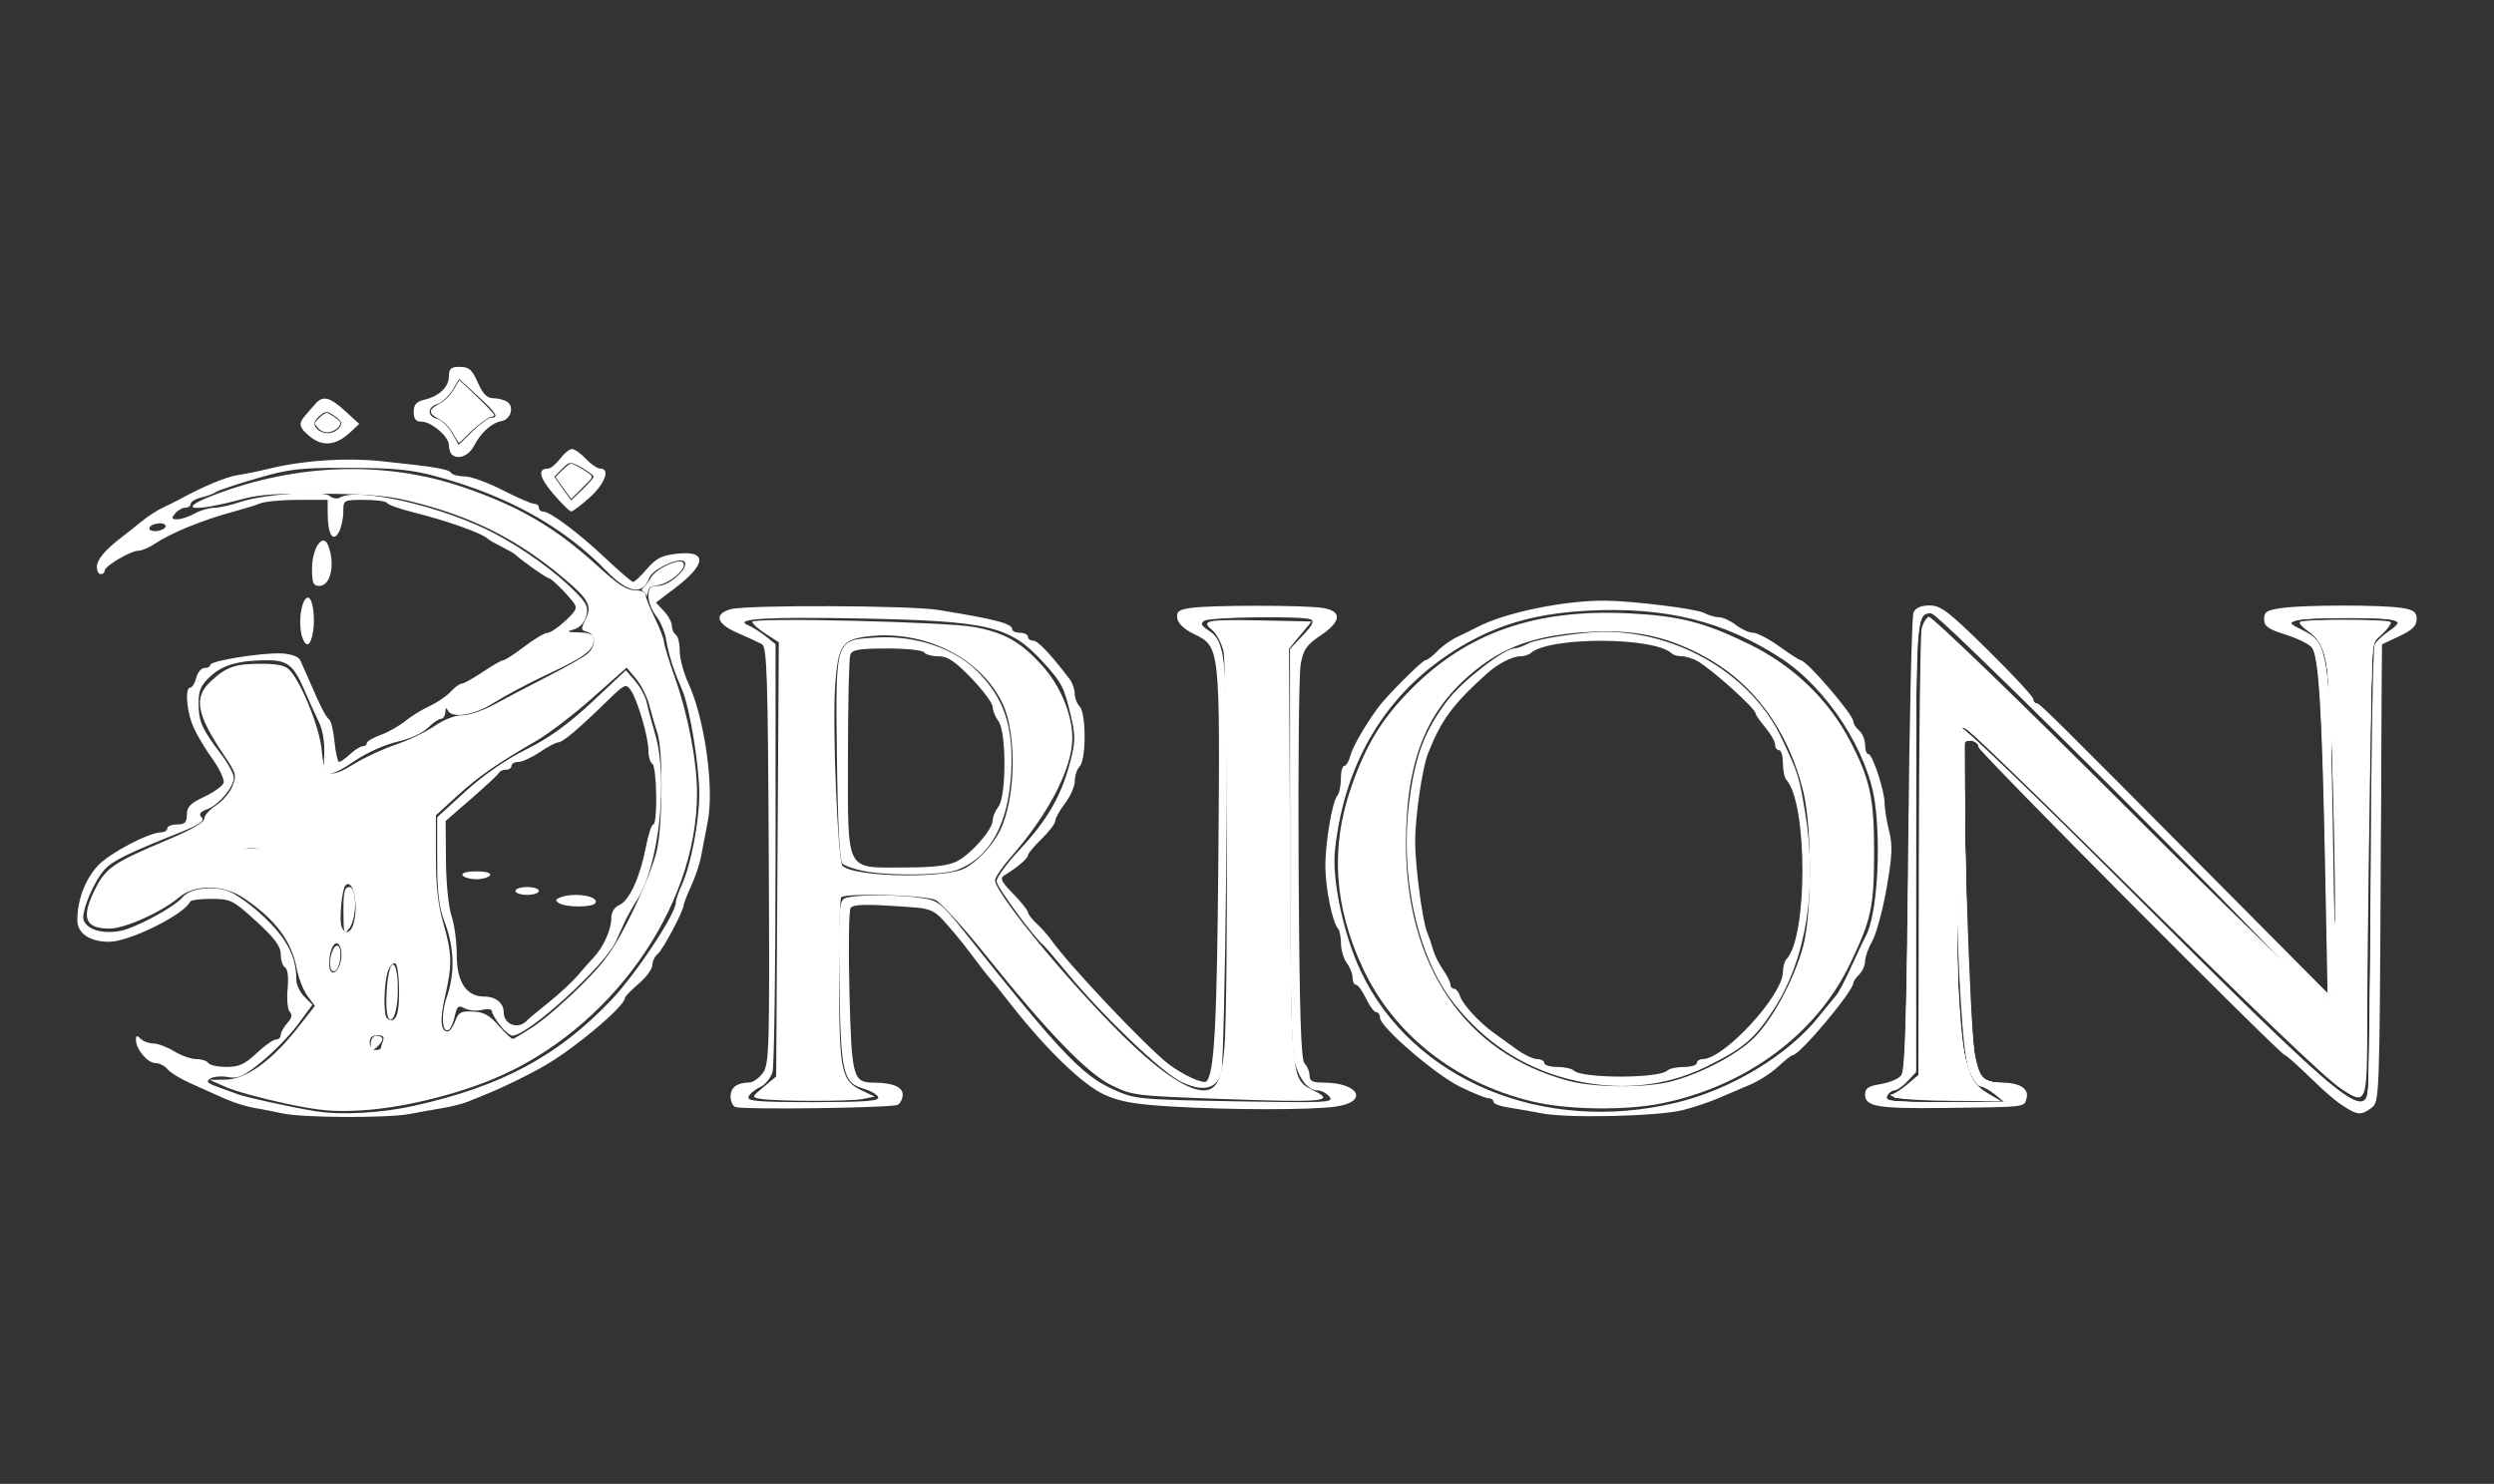
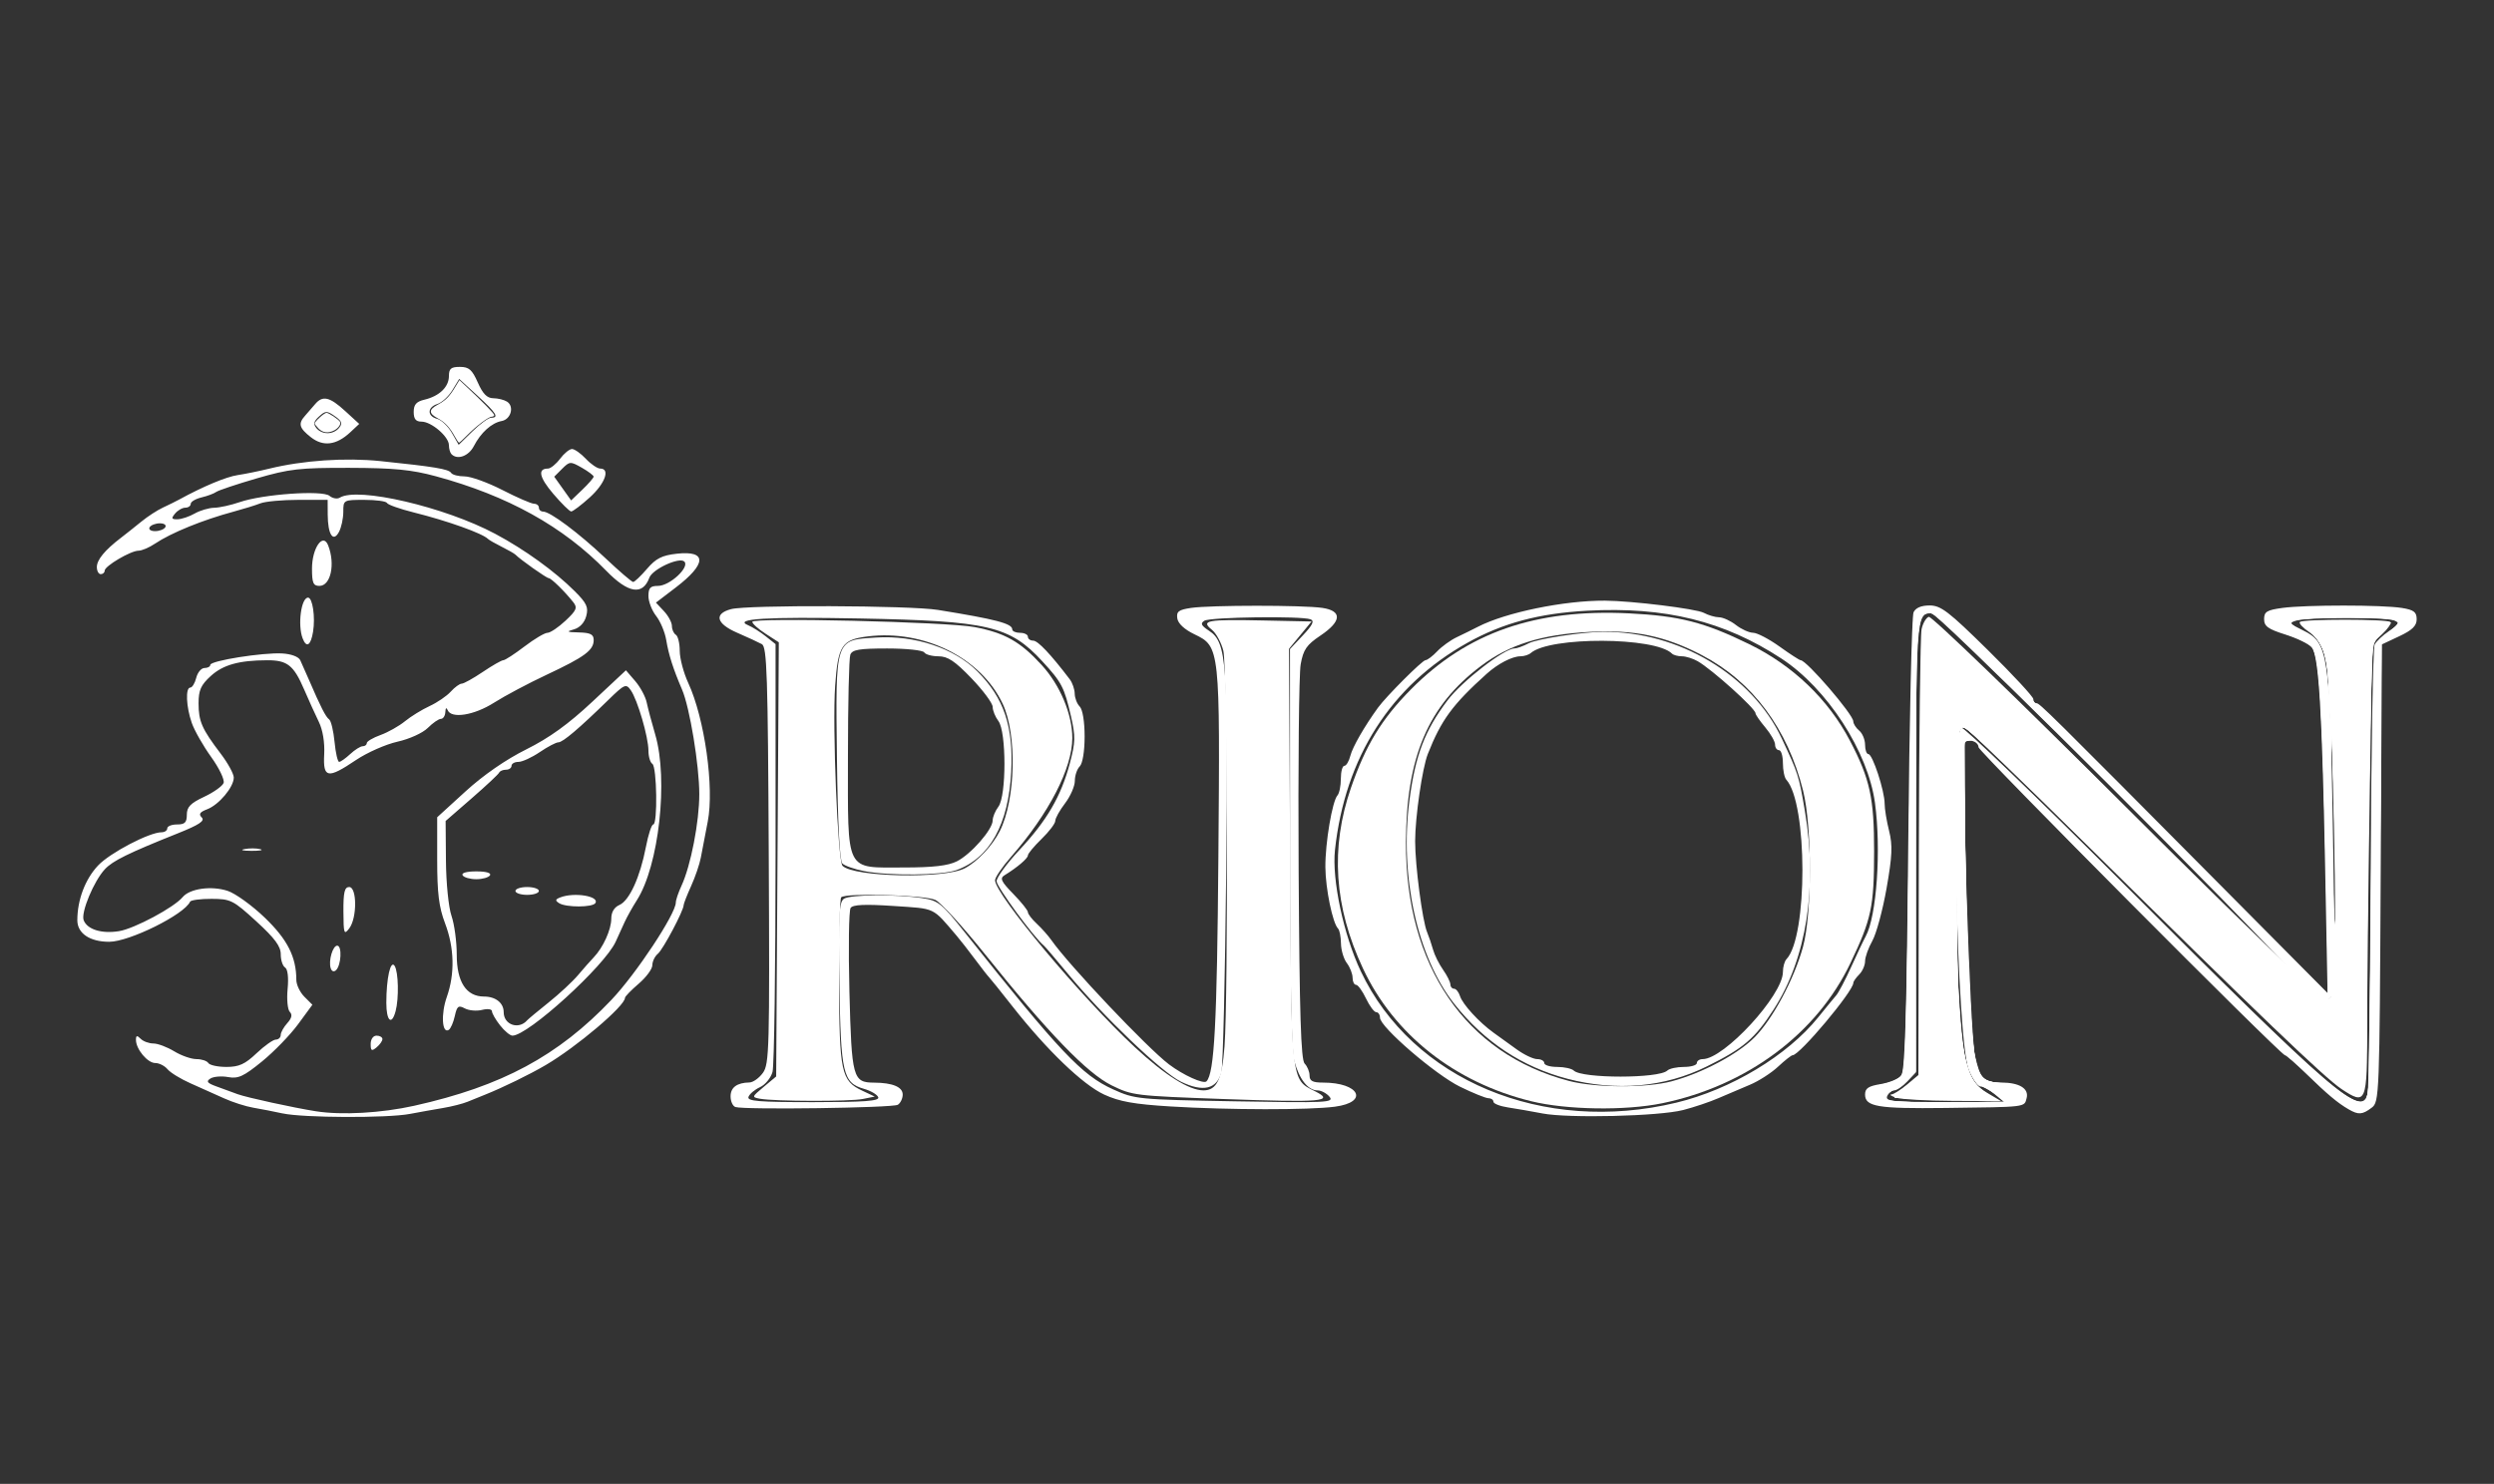
<svg xmlns="http://www.w3.org/2000/svg" version="1.1" id="svg1" width="356.48" height="212.16" viewBox="0 0 356.48 212.16">
  <rect x="0" y="0" width="356.48" height="212.16" fill="#333333" stroke="none" />
  <defs id="defs1" />
  <g id="g1">
    <path style="fill:#ffffff;stroke-width:1.747" d="m 40.402,159.196 c -1.23,-0.27 -3.117,-0.639 -4.194,-0.82 -1.076,-0.181 -2.964,-0.786 -4.194,-1.345 -1.23,-0.559 -3.383,-1.523 -4.784,-2.143 -1.401,-0.62 -2.879,-1.526 -3.284,-2.014 -0.405,-0.488 -1.194,-0.887 -1.754,-0.887 -1.106,0 -2.759,-1.984 -2.759,-3.312 0,-0.643 0.149,-0.677 0.671,-0.155 0.369,0.369 1.187,0.672 1.817,0.673 0.63,0.001 1.97,0.504 2.977,1.118 1.007,0.614 2.439,1.116 3.182,1.116 0.743,0 1.507,0.252 1.697,0.559 0.19,0.308 1.354,0.559 2.587,0.559 1.794,0 2.652,-0.389 4.301,-1.952 1.133,-1.074 2.374,-1.954 2.759,-1.957 0.384,-0.003 0.699,-0.3 0.699,-0.66 0,-0.36 0.422,-1.121 0.937,-1.691 0.64,-0.707 0.756,-1.218 0.364,-1.609 -0.315,-0.315 -0.457,-1.786 -0.314,-3.269 0.158,-1.65 0.017,-2.846 -0.364,-3.081 -0.343,-0.212 -0.62,-1.062 -0.617,-1.89 0.005,-1.136 -0.851,-2.289 -3.495,-4.709 -3.308,-3.027 -3.661,-3.205 -6.39,-3.215 -1.589,-0.006 -2.973,0.177 -3.075,0.408 -0.814,1.83 -8.684,5.731 -11.564,5.731 -2.767,0 -4.55,-1.204 -4.551,-3.075 -0.002,-2.91 1.122,-5.881 2.966,-7.835 1.7,-1.802 7.323,-4.746 9.065,-4.746 0.453,0 0.823,-0.252 0.823,-0.559 0,-0.308 0.629,-0.559 1.398,-0.559 1.118,0 1.398,-0.28 1.398,-1.395 0,-1.102 0.52,-1.639 2.472,-2.557 1.36,-0.639 2.612,-1.528 2.784,-1.975 0.172,-0.447 -0.626,-2.118 -1.773,-3.714 -1.147,-1.595 -2.396,-3.79 -2.776,-4.878 -0.809,-2.316 -0.922,-5.052 -0.209,-5.052 0.274,0 0.656,-0.629 0.849,-1.398 0.193,-0.769 0.723,-1.398 1.179,-1.398 0.455,0 0.828,-0.202 0.828,-0.448 0,-0.596 7.531,-1.792 10.284,-1.634 1.285,0.074 2.339,0.468 2.574,0.964 0.219,0.461 0.777,1.719 1.24,2.796 1.667,3.874 2.403,5.318 2.892,5.672 0.273,0.198 0.62,1.645 0.771,3.215 0.151,1.57 0.447,2.855 0.657,2.855 0.21,0 0.923,-0.503 1.583,-1.118 0.66,-0.615 1.463,-1.118 1.783,-1.118 0.32,0 0.583,-0.201 0.583,-0.447 0,-0.246 0.881,-0.765 1.957,-1.155 1.076,-0.389 2.649,-1.274 3.495,-1.965 0.846,-0.692 2.431,-1.67 3.524,-2.174 1.093,-0.504 2.453,-1.432 3.022,-2.061 0.57,-0.629 1.275,-1.144 1.567,-1.144 0.292,0 1.65,-0.755 3.017,-1.677 1.367,-0.923 2.688,-1.677 2.936,-1.677 0.248,0 1.604,-0.881 3.014,-1.957 1.41,-1.076 2.893,-1.958 3.296,-1.96 0.403,-10e-4 1.562,-0.78 2.575,-1.729 1.578,-1.479 1.738,-1.859 1.118,-2.643 -1.226,-1.551 -3.171,-3.453 -3.532,-3.453 -0.306,0 -4.037,-2.639 -4.741,-3.353 -0.154,-0.156 -1.034,-0.66 -1.957,-1.121 -0.923,-0.46 -1.803,-0.964 -1.957,-1.118 -0.802,-0.807 -5.772,-2.582 -10.624,-3.795 -1.999,-0.5 -3.718,-1.108 -3.821,-1.353 -0.103,-0.244 -1.549,-0.444 -3.215,-0.444 -3.007,0 -3.029,0.012 -3.029,1.714 0,0.943 -0.279,2.235 -0.619,2.871 -0.832,1.554 -1.597,0.37 -1.609,-2.489 l -0.009,-2.097 h -4.167 c -2.292,0 -4.745,0.225 -5.452,0.501 -0.706,0.276 -2.417,0.806 -3.801,1.178 -4.432,1.193 -8.963,3.039 -11.27,4.591 -0.816,0.549 -1.871,0.999 -2.344,0.999 -1.114,0 -4.838,2.195 -4.838,2.851 0,0.277 -0.252,0.504 -0.559,0.504 -0.308,0 -0.559,-0.456 -0.559,-1.013 0,-1.039 1.133,-2.415 3.443,-4.183 0.72,-0.551 2.04,-1.599 2.932,-2.327 0.892,-0.729 2.276,-1.628 3.075,-1.998 0.799,-0.37 1.83,-0.879 2.292,-1.132 3.461,-1.893 6.729,-3.261 8.387,-3.51 1.076,-0.162 3.089,-0.572 4.473,-0.912 4.874,-1.197 10.931,-1.608 15.973,-1.085 7.689,0.797 9.729,1.138 10.064,1.681 0.17,0.275 1.034,0.5 1.92,0.5 0.886,0 3.324,0.879 5.419,1.954 2.095,1.075 4.123,1.956 4.507,1.957 0.384,0.002 0.699,0.254 0.699,0.562 0,0.308 0.269,0.559 0.598,0.559 1.006,0 5.081,3.045 8.893,6.646 1.991,1.881 3.783,3.419 3.983,3.419 0.2,0 1.087,-0.843 1.972,-1.873 1.289,-1.501 2.138,-1.932 4.274,-2.169 4.343,-0.482 4.274,1.454 -0.174,4.845 l -2.818,2.149 1.142,1.216 c 0.628,0.669 1.142,1.625 1.142,2.125 0,0.5 0.252,1.065 0.559,1.255 0.308,0.19 0.559,1.225 0.559,2.3 0,1.075 0.546,3.136 1.213,4.58 2.35,5.084 3.739,14.967 2.789,19.84 -0.373,1.911 -0.818,4.229 -0.989,5.151 -0.172,0.923 -0.794,2.744 -1.383,4.048 -0.589,1.304 -1.071,2.537 -1.071,2.74 0,0.786 -2.944,6.339 -3.689,6.956 -0.432,0.358 -0.785,1.092 -0.785,1.63 0,0.538 -0.881,1.731 -1.957,2.65 -1.076,0.919 -1.957,1.829 -1.957,2.022 0,1.158 -6.881,6.995 -11.319,9.601 -2.309,1.356 -6.098,3.207 -8.672,4.237 -0.692,0.277 -1.824,0.735 -2.516,1.018 -0.692,0.283 -2.265,0.682 -3.495,0.888 -1.23,0.205 -3.369,0.588 -4.753,0.85 -3.234,0.613 -15.264,0.563 -18.173,-0.076 z m 18.83,-1.104 c 12.505,-2.793 20.539,-7.111 28.16,-15.134 3.538,-3.724 9.206,-12.298 9.206,-13.925 0,-0.352 0.366,-1.433 0.814,-2.402 1.328,-2.877 2.541,-9.119 2.541,-13.076 0,-4.131 -1.362,-12.399 -2.466,-14.967 -1.261,-2.933 -1.913,-4.975 -2.259,-7.073 -0.185,-1.122 -0.833,-2.672 -1.44,-3.443 -0.607,-0.772 -1.104,-2.055 -1.104,-2.853 0,-1.166 0.268,-1.45 1.373,-1.45 1.664,0 4.56,-2.678 3.761,-3.477 -0.7,-0.7 -4.552,1.076 -5.005,2.307 -0.944,2.569 -3.015,2.237 -6.153,-0.987 C 80.489,75.271 72.568,70.876 62.302,68.096 58.822,67.153 56.28,66.905 49.932,66.889 c -7.089,-0.018 -8.581,0.152 -13.233,1.509 -2.884,0.841 -5.495,1.715 -5.803,1.942 -0.308,0.227 -1.251,0.579 -2.097,0.781 -0.846,0.202 -1.538,0.614 -1.538,0.916 0,0.302 -0.347,0.549 -0.77,0.549 -0.424,0 -1.084,0.377 -1.466,0.839 -0.577,0.695 -0.517,0.835 0.351,0.819 0.576,-0.011 1.676,-0.379 2.445,-0.819 0.769,-0.44 2.027,-0.812 2.796,-0.827 0.769,-0.015 2.404,-0.376 3.635,-0.802 3.307,-1.144 11.827,-1.745 12.839,-0.905 0.446,0.371 1.111,0.489 1.477,0.262 2.552,-1.577 14.994,1.32 22.22,5.174 4.193,2.236 8.523,5.362 11.362,8.203 1.719,1.72 1.982,2.291 1.642,3.563 -0.251,0.937 -0.925,1.66 -1.767,1.895 -1.136,0.317 -1.013,0.39 0.735,0.436 1.645,0.044 2.097,0.278 2.097,1.087 0,1.46 -1.292,2.415 -6.71,4.956 -2.614,1.226 -5.997,3.023 -7.518,3.992 -2.855,1.819 -6.133,2.343 -6.65,1.063 -0.168,-0.418 -0.3,-0.305 -0.326,0.28 -0.024,0.538 -0.307,0.979 -0.629,0.979 -0.322,0 -1.165,0.581 -1.875,1.291 -0.726,0.726 -2.623,1.589 -4.339,1.973 -1.677,0.375 -4.346,1.556 -5.931,2.624 -4.054,2.73 -4.723,2.609 -4.541,-0.823 0.09,-1.687 -0.205,-3.484 -0.757,-4.613 -0.497,-1.017 -1.445,-3.107 -2.107,-4.645 -1.496,-3.476 -2.403,-4.195 -5.274,-4.188 -4.039,0.011 -6.319,0.649 -8.087,2.263 -1.4,1.279 -1.732,2.023 -1.732,3.887 0,2.586 0.476,3.671 3.164,7.205 1.028,1.351 1.869,2.89 1.869,3.419 0,1.361 -2.124,3.894 -3.799,4.531 -1.063,0.404 -1.256,0.698 -0.776,1.178 0.48,0.48 -0.368,1.043 -3.404,2.258 -7.121,2.85 -9.303,3.922 -10.433,5.125 -1.582,1.684 -3.465,6.203 -3.043,7.303 0.509,1.327 2.573,1.966 5.051,1.564 2.21,-0.359 7.871,-3.387 9.1,-4.868 1.018,-1.226 4.117,-1.654 6.437,-0.888 1.102,0.364 3.487,2.087 5.3,3.83 3.239,3.113 4.501,5.603 4.509,8.9 0.002,0.692 0.519,1.774 1.149,2.404 l 1.146,1.146 -2.047,2.788 c -1.126,1.534 -3.449,3.931 -5.164,5.327 -2.617,2.131 -3.392,2.489 -4.83,2.226 -0.942,-0.172 -2.082,-0.08 -2.533,0.205 -0.651,0.411 -0.478,0.643 0.839,1.124 0.912,0.333 2.288,0.837 3.056,1.119 1.302,0.477 8.003,1.939 11.183,2.44 3.693,0.582 9.351,0.263 14.077,-0.792 z m -6.248,-8.832 c 0,-0.682 0.357,-1.187 0.839,-1.187 0.461,0 0.839,0.221 0.839,0.491 0,0.27 -0.377,0.804 -0.839,1.187 -0.701,0.582 -0.839,0.501 -0.839,-0.491 z m 18.493,-2.66 c -0.637,-0.81 -1.159,-1.718 -1.159,-2.018 0,-0.303 -0.626,-0.387 -1.409,-0.191 -0.775,0.195 -1.888,0.098 -2.473,-0.215 -0.912,-0.488 -1.115,-0.332 -1.429,1.098 -0.201,0.917 -0.591,1.806 -0.866,1.976 -0.964,0.595 -1.133,-2.277 -0.278,-4.7 1.174,-3.326 1.085,-7.036 -0.255,-10.56 -0.87,-2.289 -1.118,-4.296 -1.118,-9.041 v -6.1 l 4.054,-3.701 c 2.553,-2.33 5.765,-4.553 8.675,-6.001 3.289,-1.638 6.009,-3.599 9.435,-6.805 l 4.814,-4.504 1.325,1.54 c 0.728,0.847 1.467,2.22 1.641,3.051 0.174,0.831 0.723,2.895 1.22,4.587 1.896,6.449 0.531,18.762 -2.627,23.699 -0.613,0.959 -1.403,2.372 -1.755,3.141 -0.352,0.769 -0.924,2.023 -1.27,2.787 -1.564,3.451 -12.528,13.429 -14.757,13.429 -0.335,0 -1.131,-0.663 -1.768,-1.473 z m 3.874,-0.723 c 0.154,-0.176 1.538,-1.327 3.075,-2.557 1.538,-1.23 3.425,-2.985 4.194,-3.899 0.769,-0.914 1.775,-2.054 2.237,-2.533 1.344,-1.395 2.516,-3.976 2.516,-5.541 0,-0.93 0.417,-1.63 1.167,-1.959 1.422,-0.625 2.952,-3.98 3.782,-8.294 0.34,-1.768 0.813,-3.215 1.05,-3.215 0.644,0 0.522,-8.266 -0.128,-8.667 -0.308,-0.19 -0.559,-1.04 -0.559,-1.889 0,-1.929 -1.557,-7.256 -2.524,-8.637 -0.679,-0.97 -0.881,-0.883 -3.211,1.39 -4.214,4.111 -6.51,6.06 -7.14,6.06 -0.332,0 -1.529,0.629 -2.661,1.398 -1.131,0.769 -2.502,1.398 -3.046,1.398 -0.544,0 -0.989,0.252 -0.989,0.559 0,0.308 -0.356,0.559 -0.792,0.559 -0.436,0 -0.876,0.189 -0.979,0.419 -0.103,0.231 -1.865,1.88 -3.917,3.665 l -3.731,3.245 0.046,5.701 c 0.026,3.187 0.376,6.657 0.795,7.869 0.412,1.192 0.749,3.692 0.749,5.556 0,3.89 1.361,5.977 3.9,5.977 1.662,0 2.81,0.914 2.81,2.237 0,1.805 2.145,2.546 3.355,1.159 z m 4.566,-16.746 c -0.595,-0.377 -0.557,-0.545 0.186,-0.83 1.991,-0.764 5.609,-0.171 4.997,0.82 -0.391,0.632 -4.19,0.64 -5.183,0.011 z m -6.244,-1.747 c 0,-0.308 0.755,-0.559 1.677,-0.559 0.923,0 1.677,0.252 1.677,0.559 0,0.308 -0.755,0.559 -1.677,0.559 -0.923,0 -1.677,-0.252 -1.677,-0.559 z M 66.124,125.147 c -0.209,-0.338 0.564,-0.559 1.957,-0.559 1.393,0 2.166,0.221 1.957,0.559 -0.19,0.308 -1.071,0.559 -1.957,0.559 -0.886,0 -1.767,-0.252 -1.957,-0.559 z m -10.904,18.243 c 0,-3.531 0.603,-6.212 1.189,-5.287 0.547,0.863 0.627,4.645 0.136,6.476 -0.562,2.096 -1.325,1.412 -1.325,-1.188 z m -7.94,-4.925 c -0.373,-1.058 0.29,-3.33 0.95,-3.255 0.673,0.076 0.532,2.77 -0.183,3.485 -0.303,0.303 -0.612,0.211 -0.767,-0.229 z m 1.807,-8.145 c -0.014,-2.742 0.163,-3.495 0.821,-3.495 1.128,0 1.141,4.419 0.018,5.904 -0.75,0.992 -0.822,0.785 -0.839,-2.409 z m -14.13,-8.923 c 0.696,-0.134 1.702,-0.129 2.237,0.011 0.535,0.14 -0.034,0.249 -1.265,0.243 -1.23,-0.006 -1.668,-0.121 -0.972,-0.254 z M 23.627,75.381 c 0.19,-0.308 -0.158,-0.559 -0.773,-0.559 -0.615,0 -1.274,0.252 -1.464,0.559 -0.19,0.308 0.158,0.559 0.773,0.559 0.615,0 1.274,-0.252 1.464,-0.559 z M 220.453,159.192 c -1.538,-0.294 -3.739,-0.678 -4.893,-0.853 -1.153,-0.175 -2.097,-0.543 -2.097,-0.819 0,-0.275 -0.318,-0.5 -0.707,-0.5 -0.389,0 -2.213,-0.738 -4.054,-1.639 -3.55,-1.739 -11.455,-8.555 -11.455,-9.877 0,-0.432 -0.24,-0.785 -0.533,-0.785 -0.293,0 -0.951,-0.881 -1.462,-1.957 -0.511,-1.076 -1.152,-1.957 -1.424,-1.957 -0.272,0 -0.495,-0.455 -0.495,-1.011 0,-0.556 -0.369,-1.5 -0.821,-2.097 -0.452,-0.597 -0.829,-1.861 -0.839,-2.809 -0.011,-0.948 -0.198,-1.904 -0.418,-2.124 -0.773,-0.773 -1.788,-5.69 -1.812,-8.78 -0.027,-3.453 0.982,-9.442 1.732,-10.27 0.264,-0.292 0.48,-1.362 0.48,-2.376 0,-1.015 0.224,-1.845 0.499,-1.845 0.274,0 0.662,-0.649 0.861,-1.443 0.312,-1.242 2.017,-4.209 3.953,-6.876 1.183,-1.63 6.332,-6.779 6.789,-6.788 0.264,-0.005 1.016,-0.576 1.672,-1.268 0.655,-0.692 1.914,-1.599 2.796,-2.016 0.882,-0.417 2.243,-1.087 3.025,-1.49 3.972,-2.05 12.314,-3.765 18.15,-3.733 3.812,0.021 13.047,1.158 14.134,1.74 0.643,0.344 1.627,0.632 2.185,0.638 0.558,0.007 1.644,0.504 2.413,1.106 0.769,0.601 1.871,1.099 2.449,1.106 0.578,0.007 2.277,0.893 3.776,1.97 1.498,1.076 2.859,1.957 3.023,1.957 0.841,0 7.507,7.747 7.519,8.738 0.004,0.347 0.385,0.944 0.846,1.327 0.461,0.383 0.839,1.294 0.839,2.026 0,0.731 0.213,1.329 0.474,1.329 0.598,0 2.322,5.261 2.322,7.086 0,0.751 0.287,2.504 0.637,3.894 0.518,2.056 0.45,3.59 -0.36,8.202 -0.548,3.12 -1.464,6.505 -2.035,7.521 -0.571,1.017 -1.038,2.326 -1.038,2.91 0,0.584 -0.377,1.439 -0.839,1.9 -0.461,0.461 -0.839,1 -0.839,1.197 0,1.196 -7.673,10.345 -8.677,10.345 -0.182,0 -1.121,0.739 -2.088,1.642 -0.966,0.903 -2.777,2.066 -4.024,2.584 -1.247,0.518 -3.273,1.381 -4.503,1.917 -1.23,0.536 -3.495,1.298 -5.032,1.693 -3.48,0.894 -16.375,1.206 -20.13,0.487 z m 19.16,-1.538 c 7.8,-1.881 15.864,-6.732 20.261,-12.188 1.076,-1.336 2.241,-2.757 2.589,-3.159 0.348,-0.402 1.307,-2.225 2.132,-4.052 0.825,-1.827 1.76,-3.798 2.078,-4.379 1.571,-2.872 2.233,-12.385 1.328,-19.073 -0.995,-7.35 -6.831,-16.361 -13.372,-20.644 -8.184,-5.359 -16.638,-7.444 -27.745,-6.842 -6.903,0.374 -12.081,1.758 -17.119,4.576 -10.961,6.13 -17.505,16.359 -18.95,29.62 -0.459,4.215 1.22,12.13 3.678,17.333 7.367,15.592 26.09,23.397 45.12,18.808 z m -15.57,-3.414 c -6.449,-1.684 -11.883,-5.282 -16.172,-10.707 -5.293,-6.696 -7.84,-18.276 -6.41,-29.145 0.845,-6.425 2.192,-9.952 5.445,-14.26 2.051,-2.718 8.095,-7.407 9.557,-7.415 0.349,-0.002 1.277,-0.339 2.062,-0.748 1.194,-0.623 7.583,-1.605 10.595,-1.629 10.799,-0.084 21.292,6.175 25.553,15.241 2.359,5.021 2.448,5.299 3.303,10.345 1.847,10.902 0.239,21.146 -4.461,28.413 -2.716,4.199 -4.296,5.544 -9.576,8.151 -6.036,2.98 -12.887,3.584 -19.895,1.755 z m 14.275,-1.175 c 0.292,-0.285 1.362,-0.518 2.376,-0.518 1.015,0 1.845,-0.252 1.845,-0.559 0,-0.308 0.377,-0.559 0.837,-0.559 3.05,0 11.464,-9.138 11.464,-12.45 0,-0.718 0.229,-1.545 0.508,-1.837 3.055,-3.192 3.037,-22.312 -0.024,-25.666 -0.267,-0.292 -0.485,-1.362 -0.485,-2.376 0,-1.015 -0.252,-1.845 -0.559,-1.845 -0.308,0 -0.559,-0.358 -0.559,-0.796 0,-0.438 -0.629,-1.543 -1.398,-2.457 -0.769,-0.914 -1.398,-1.822 -1.398,-2.019 0,-0.676 -6.203,-6.262 -8.273,-7.449 -0.67,-0.384 -1.683,-0.699 -2.251,-0.699 -0.568,0 -1.205,-0.172 -1.416,-0.383 -2.399,-2.399 -17.467,-2.46 -20.185,-0.082 -0.292,0.256 -0.955,0.465 -1.474,0.465 -1.185,0 -3.23,1.063 -4.842,2.516 -4.868,4.388 -6.488,6.598 -8.403,11.463 -0.785,1.994 -1.804,9.011 -1.808,12.452 -0.003,3.452 1.037,11.395 1.703,12.99 0.257,0.615 0.642,1.747 0.855,2.516 0.213,0.769 0.858,2.066 1.433,2.882 0.575,0.816 1.045,1.76 1.045,2.097 0,0.337 0.235,0.613 0.521,0.613 0.287,0 0.672,0.474 0.856,1.053 0.375,1.182 2.736,3.757 4.804,5.24 0.752,0.539 2.234,1.609 3.294,2.376 1.059,0.768 2.38,1.396 2.936,1.396 0.555,0 1.01,0.252 1.01,0.559 0,0.308 0.83,0.559 1.845,0.559 1.015,0 2.084,0.235 2.376,0.522 1.171,1.15 12.184,1.147 13.364,-0.004 z m 97.387,5.546 c -1.584,-0.92 -3.053,-2.153 -6.061,-5.085 -1.498,-1.461 -2.869,-2.656 -3.045,-2.656 -0.588,0 -43.799,-43.442 -43.799,-44.033 0,-0.873 -1.683,-1.344 -1.968,-0.551 -0.539,1.499 0.761,41.597 1.445,44.584 0.8,3.493 1.187,3.894 3.775,3.906 2.608,0.012 3.982,0.861 3.622,2.238 -0.341,1.306 0.08,1.255 -11.627,1.398 -9.677,0.119 -11.463,-0.182 -11.463,-1.93 0,-0.88 0.486,-1.203 2.226,-1.482 1.224,-0.196 2.545,-0.74 2.936,-1.21 0.547,-0.659 0.778,-8.221 1.009,-33.061 0.164,-17.714 0.506,-32.647 0.759,-33.185 0.301,-0.641 1.095,-0.979 2.303,-0.979 1.599,0 2.703,0.847 8.328,6.389 3.566,3.514 6.484,6.659 6.484,6.99 0,0.33 0.202,0.601 0.45,0.601 0.467,0 1.481,1.003 26.459,26.171 l 15.152,15.267 -0.353,-18.343 c -0.424,-21.999 -0.906,-29.884 -1.901,-31.079 -0.403,-0.484 -2.102,-1.311 -3.774,-1.837 -2.485,-0.782 -3.041,-1.184 -3.041,-2.202 0,-1.058 0.391,-1.299 2.594,-1.601 3.306,-0.453 14.368,-0.451 17.116,0.003 1.702,0.281 2.097,0.584 2.097,1.61 0,0.947 -0.623,1.556 -2.487,2.432 l -2.487,1.169 -0.169,32.698 c -0.165,31.942 -0.195,32.718 -1.287,33.543 -1.333,1.006 -1.892,1.046 -3.29,0.234 z m -50.591,-2.168 c -0.726,-0.605 -1.642,-1.1 -2.036,-1.1 -0.394,0 -1.147,-1.069 -1.673,-2.376 -1.724,-4.28 -2.654,-48.372 -1.032,-48.911 0.357,-0.118 10.673,9.809 22.926,22.06 30.619,30.616 34.301,33.782 35.128,30.206 0.16,-0.692 0.354,-15.223 0.43,-32.292 0.076,-17.069 0.331,-31.411 0.565,-31.872 0.234,-0.461 1.173,-1.341 2.085,-1.954 1.422,-0.956 1.521,-1.17 0.693,-1.498 -1.221,-0.484 -12.292,-0.474 -13.943,0.013 -1.128,0.332 -1.049,0.453 0.922,1.404 3.645,1.76 3.85,3.172 4.292,29.559 0.363,21.613 0.331,22.791 -0.625,23.158 -0.786,0.302 -2.651,-1.318 -8.513,-7.394 -17.318,-17.951 -47.435,-47.761 -48.253,-47.761 -2.21,0 -2.226,0.243 -2.226,33.486 v 32.144 l -1.216,1.294 c -0.669,0.712 -1.522,1.294 -1.897,1.294 -0.375,0 -0.826,0.377 -1.003,0.839 -0.278,0.723 0.848,0.836 8.188,0.82 l 8.51,-0.019 z m -180,1.832 c -0.378,-0.126 -0.688,-0.811 -0.688,-1.521 0,-1.282 0.913,-1.954 2.702,-1.988 0.513,-0.01 1.375,-0.626 1.916,-1.37 0.914,-1.256 0.973,-3.462 0.839,-31.095 -0.125,-25.759 -0.257,-29.805 -0.983,-30.204 -0.461,-0.254 -2.05,-0.986 -3.53,-1.629 -2.995,-1.299 -3.362,-2.711 -0.877,-3.376 2.331,-0.623 25.567,-0.536 29.57,0.111 8.278,1.338 10.624,1.953 10.624,2.782 0,0.272 0.503,0.494 1.118,0.494 0.615,0 1.118,0.252 1.118,0.559 0,0.308 0.345,0.559 0.766,0.559 0.657,0 2.494,1.944 5.212,5.516 0.383,0.503 0.704,1.431 0.714,2.061 0.011,0.63 0.332,1.461 0.717,1.845 0.414,0.414 0.699,2.16 0.699,4.278 0,2.117 -0.285,3.864 -0.699,4.278 -0.384,0.384 -0.699,1.317 -0.699,2.072 0,0.755 -0.629,2.198 -1.398,3.206 -0.769,1.008 -1.398,2.139 -1.398,2.513 0,0.374 -0.881,1.535 -1.957,2.58 -1.076,1.045 -1.957,2.105 -1.957,2.355 0,0.431 -1.527,1.728 -3.351,2.848 -0.687,0.422 -0.465,0.891 1.258,2.656 1.151,1.179 2.093,2.355 2.093,2.615 0,0.259 0.572,1.004 1.271,1.654 0.699,0.65 1.643,1.713 2.097,2.361 2.5,3.569 13.698,15.399 16.798,17.746 2.034,1.54 4.931,2.855 5.356,2.43 1.131,-1.131 1.51,-8.258 1.704,-31.975 0.245,-30.014 0.226,-30.195 -3.417,-31.946 -1.434,-0.69 -2.346,-1.535 -2.454,-2.276 -0.143,-0.98 0.188,-1.232 1.957,-1.495 2.739,-0.407 16.029,-0.411 18.764,-0.005 2.879,0.427 2.779,1.917 -0.266,3.962 -1.979,1.329 -2.437,1.994 -2.818,4.091 -0.25,1.377 -0.382,14.632 -0.293,29.456 0.124,20.638 0.326,27.116 0.861,27.651 0.384,0.384 0.699,1.152 0.699,1.705 0,0.774 0.444,1.006 1.921,1.006 5.223,0 6.608,2.795 1.708,3.446 -3.701,0.491 -15.148,0.476 -23.479,-0.032 -5.221,-0.318 -7.33,-0.695 -9.506,-1.701 -3.057,-1.413 -8.205,-6.367 -13.127,-12.633 -1.684,-2.144 -3.195,-4.024 -3.358,-4.178 -0.163,-0.154 -1.045,-1.286 -1.961,-2.516 -0.916,-1.23 -2.094,-2.74 -2.619,-3.355 -3.559,-4.172 -2.931,-3.874 -9.026,-4.283 -4.091,-0.275 -5.814,-0.198 -6.148,0.273 -0.255,0.36 -0.333,5.756 -0.174,11.99 0.317,12.344 0.489,12.981 3.522,12.996 2.639,0.013 4.094,0.618 4.094,1.702 0,0.561 -0.315,1.219 -0.699,1.462 -0.709,0.448 -21.953,0.741 -23.216,0.32 z m 20.423,-1.386 c -0.127,-0.38 -1.043,-0.924 -2.036,-1.208 -3.017,-0.865 -3.323,-2.172 -3.521,-15.073 -0.151,-9.821 -0.05,-11.664 0.661,-12.115 0.952,-0.604 7.419,-0.655 11.167,-0.088 2.3,0.348 2.784,0.735 6.055,4.851 13.646,17.17 16.753,20.462 21.232,22.494 3.122,1.417 3.571,1.461 17.449,1.711 13.098,0.236 14.184,0.184 13.491,-0.651 -0.414,-0.499 -1.187,-0.908 -1.717,-0.908 -1.353,0 -2.599,-1.576 -3.314,-4.194 -0.405,-1.481 -0.613,-11.808 -0.615,-30.574 l -0.004,-28.338 1.861,-1.974 c 1.386,-1.47 1.66,-2.051 1.073,-2.276 -1.301,-0.499 -14.336,-0.324 -15.17,0.204 -0.608,0.385 -0.466,0.69 0.669,1.434 2.554,1.674 2.753,4.461 2.451,34.329 -0.151,14.958 -0.46,27.906 -0.685,28.775 -0.631,2.432 -2.622,2.904 -5.776,1.37 -2.757,-1.341 -11.168,-9.381 -16.248,-15.53 -1.651,-1.999 -3.156,-3.76 -3.343,-3.914 -1.446,-1.186 -6.769,-8.434 -6.769,-9.217 0,-0.542 1.469,-2.555 3.265,-4.475 3.922,-4.193 5.947,-7.668 7.194,-12.346 0.816,-3.061 0.837,-3.89 0.176,-6.759 -0.959,-4.159 -1.32,-4.853 -4.094,-7.862 -4.671,-5.067 -7.702,-5.778 -26.111,-6.128 -13.335,-0.253 -18.154,0.041 -15.936,0.971 0.615,0.258 1.747,0.97 2.516,1.583 l 1.398,1.113 v 29.807 c 0,16.394 -0.196,30.508 -0.435,31.364 -0.239,0.856 -1.043,1.834 -1.787,2.173 -0.743,0.339 -1.483,0.959 -1.645,1.379 -0.24,0.626 1.417,0.763 9.242,0.763 7.318,0 9.481,-0.161 9.305,-0.691 z m -2.06,-32.349 c -1.362,-0.267 -2.746,-0.755 -3.075,-1.084 -0.386,-0.385 -0.661,-5.73 -0.773,-15.006 -0.208,-17.258 -0.316,-16.922 5.576,-17.297 5.586,-0.356 11.207,1.521 14.507,4.843 3.8,3.825 5.153,7.845 4.826,14.335 -0.379,7.522 -3.06,12.347 -7.819,14.073 -2.109,0.765 -9.641,0.843 -13.242,0.137 z m 13.282,-1.384 c 2.021,-1.008 5.13,-4.558 5.13,-5.857 0,-0.486 0.369,-1.372 0.821,-1.969 1.149,-1.519 1.149,-10.717 0,-12.236 -0.452,-0.597 -0.821,-1.507 -0.821,-2.022 0,-0.515 -1.362,-2.354 -3.027,-4.087 -2.371,-2.467 -3.394,-3.15 -4.72,-3.15 -0.931,0 -1.848,-0.252 -2.038,-0.559 -0.19,-0.308 -2.568,-0.559 -5.285,-0.559 -3.989,0 -5.005,0.17 -5.279,0.884 -0.187,0.486 -0.339,7.029 -0.339,14.538 0,16.86 -0.489,15.89 8.022,15.89 4.126,0 6.288,-0.251 7.537,-0.874 z M 43.258,91.272 c -0.733,-1.91 -0.213,-5.825 0.774,-5.825 0.647,0 1.056,2.78 0.716,4.873 -0.321,1.977 -0.944,2.376 -1.49,0.953 z m 1.338,-9.979 c 0,-2.924 1.572,-5.191 2.306,-3.324 1.05,2.672 0.377,5.8 -1.247,5.8 -0.879,0 -1.059,-0.419 -1.059,-2.476 z M 79.089,70.614 c -2.014,-2.355 -2.281,-3.62 -0.763,-3.62 0.37,0 1.145,-0.629 1.723,-1.398 0.577,-0.769 1.348,-1.398 1.713,-1.398 0.365,0 1.254,0.629 1.976,1.398 0.722,0.769 1.647,1.398 2.055,1.398 1.473,0 0.694,2.149 -1.497,4.129 -1.231,1.112 -2.426,2.014 -2.656,2.004 -0.23,-0.01 -1.377,-1.141 -2.55,-2.512 z m 5.763,-2.467 c -0.002,-0.173 -0.764,-0.748 -1.694,-1.277 -1.625,-0.925 -1.734,-0.918 -2.815,0.162 l -1.124,1.124 1.207,1.696 1.207,1.696 1.611,-1.543 c 0.886,-0.849 1.609,-1.685 1.607,-1.858 z M 64.539,64.944 c -0.205,-0.205 -0.373,-0.789 -0.373,-1.297 0,-1.214 -2.503,-3.363 -3.918,-3.363 -0.813,0 -1.114,-0.375 -1.114,-1.387 0,-1.052 0.372,-1.476 1.538,-1.753 2.131,-0.506 3.495,-1.824 3.495,-3.377 0,-1.064 0.296,-1.311 1.57,-1.311 1.294,0 1.743,0.393 2.557,2.237 0.713,1.616 1.325,2.239 2.204,2.245 0.67,0.005 1.557,0.224 1.972,0.486 1.07,0.678 0.562,2.529 -0.76,2.772 -1.441,0.264 -2.98,1.65 -3.979,3.582 -0.743,1.437 -2.337,2.02 -3.19,1.166 z m 5.662,-5.219 c 1.166,0 0.756,-0.663 -1.944,-3.142 l -2.62,-2.405 -0.976,1.605 c -0.537,0.883 -1.497,1.771 -2.133,1.973 -1.473,0.467 -1.499,1.75 -0.043,2.13 0.612,0.16 1.555,1.061 2.095,2.001 l 0.981,1.71 1.983,-1.936 c 1.09,-1.065 2.286,-1.936 2.658,-1.936 z M 44.432,62.512 c -1.683,-1.324 -1.845,-1.938 -0.815,-3.087 0.384,-0.429 1.023,-1.166 1.42,-1.638 1.078,-1.283 2.078,-1.055 4.301,0.982 l 2.009,1.84 -1.279,1.194 c -1.988,1.856 -3.876,2.093 -5.636,0.708 z m 4.036,-1.339 c 0.519,-0.625 0.395,-0.97 -0.599,-1.666 -1.142,-0.8 -1.343,-0.797 -2.261,0.034 -0.766,0.693 -0.858,1.094 -0.382,1.666 0.814,0.98 2.415,0.963 3.243,-0.034 z" id="path1" />
    <path style="fill:#ffffff;stroke-width:0.526" d="m 108.65,157.098 c -1.223,-0.232 -1.214,-0.258 0.526,-1.711 l 1.767,-1.476 0.188,-31.038 0.188,-31.038 -1.891,-1.225 c -1.04,-0.674 -1.894,-1.438 -1.897,-1.698 -0.009,-0.661 27.9,-0.003 31.788,0.749 4.332,0.839 6.518,2.078 9.581,5.428 2.632,2.88 4.37,7.033 4.37,10.442 0,4.303 -3.342,10.783 -8.751,16.969 -1.26,1.441 -2.291,2.949 -2.291,3.351 0,2.015 12.396,16.829 19.964,23.859 4.336,4.027 7.768,6.188 9.828,6.188 1.902,0 2.654,-1.578 3.008,-6.31 0.538,-7.21 0.402,-54.192 -0.164,-56.523 -0.281,-1.157 -1.019,-2.515 -1.641,-3.019 -1.648,-1.335 -0.72,-1.504 7.294,-1.334 l 6.951,0.147 -1.609,1.95 -1.609,1.95 0.152,29.598 c 0.168,32.729 0.084,31.93 3.534,33.653 2.951,1.473 1.04,1.639 -13.016,1.128 -12.712,-0.462 -13.06,-0.504 -16.006,-1.945 -3.507,-1.716 -9.109,-7.515 -18.107,-18.744 -3.126,-3.901 -6.32,-7.398 -7.099,-7.771 -1.494,-0.716 -12.827,-1.038 -13.473,-0.383 -0.195,0.197 -0.333,5.608 -0.307,12.024 0.052,13.026 0.302,14.2 3.324,15.627 l 1.781,0.841 -1.721,0.344 c -1.868,0.374 -12.645,0.348 -14.662,-0.035 z m 29.239,-32.948 c 1.799,-0.94 3.967,-3.241 5.017,-5.326 2.272,-4.512 2.484,-13.79 0.415,-18.191 -3.09,-6.574 -11.247,-10.645 -19.311,-9.637 -3.681,0.46 -4.235,1.303 -4.638,7.066 -0.411,5.884 0.375,25.052 1.056,25.732 1.61,1.61 14.555,1.874 17.461,0.356 z" id="path2" />
    <path style="fill:#ffffff;stroke-width:0.526" d="m 218.848,157.447 c -10.926,-2.686 -19.62,-9.553 -24.034,-18.984 -4.123,-8.811 -4.682,-17.218 -1.716,-25.816 2.1,-6.088 4.392,-9.852 8.575,-14.084 8.037,-8.131 17.805,-11.534 31.192,-10.866 7.21,0.36 10.736,1.264 17.152,4.398 6.254,3.055 11.308,7.897 14.398,13.795 2.87,5.477 3.468,8.214 3.46,15.833 -0.008,7.941 -0.372,9.661 -3.382,15.975 -4.814,10.098 -14.802,17.541 -26.888,20.037 -5.287,1.092 -13.667,0.963 -18.758,-0.288 z m 20.104,-2.849 c 4.316,-1.149 9.413,-3.852 11.819,-6.269 2.607,-2.62 5.66,-8.313 6.936,-12.935 1.303,-4.721 1.315,-17.147 0.022,-22.332 -2.209,-8.856 -7.218,-15.582 -14.426,-19.369 -5.282,-2.775 -9.733,-3.696 -16.157,-3.342 -6.844,0.377 -11.391,1.806 -15.448,4.857 -7.574,5.693 -10.69,13.006 -10.739,25.202 -0.071,17.696 8.496,30.25 23.295,34.137 3.771,0.991 11.077,1.017 14.699,0.053 z" id="path3" />
    <path style="fill:#ffffff;stroke-width:0.526" d="m 271.05,156.951 c -0.723,-0.232 -1.037,-0.445 -0.698,-0.473 0.339,-0.029 1.345,-0.665 2.235,-1.414 l 1.618,-1.361 0.062,-31.107 c 0.034,-17.109 0.212,-31.797 0.394,-32.641 0.183,-0.844 0.645,-1.638 1.028,-1.766 0.398,-0.132 12.613,11.659 28.478,27.489 16.041,16.006 28.078,27.622 28.484,27.487 1.284,-0.428 1.424,-4.192 0.944,-25.386 -0.533,-23.524 -0.794,-25.566 -3.504,-27.388 -0.928,-0.624 -1.54,-1.283 -1.358,-1.464 0.432,-0.432 12.498,-0.429 12.93,0.003 0.183,0.183 -0.33,0.952 -1.14,1.709 l -1.472,1.377 -0.349,22.609 c -0.192,12.435 -0.349,26.935 -0.35,32.222 -7.5e-4,10.91 -0.123,11.208 -3.654,8.871 -2.399,-1.587 -12.025,-10.815 -36.134,-34.638 -9.593,-9.479 -17.669,-17.234 -17.947,-17.234 -0.278,0 -0.649,0.532 -0.823,1.183 -0.517,1.931 -0.375,28.389 0.202,37.472 0.63,9.92 1.284,12.132 4.067,13.77 l 1.971,1.16 -6.835,-0.029 c -3.759,-0.016 -7.427,-0.219 -8.15,-0.45 z" id="path4" />
    <path style="fill:#ffffff;stroke-width:0.526" d="m 272.627,155.398 1.84,-1.525 0.263,-32.331 c 0.145,-17.782 0.447,-32.515 0.672,-32.74 0.473,-0.472 -0.27,-1.181 30.351,28.96 12.869,12.667 24.178,23.628 25.131,24.356 1.357,1.037 1.871,1.186 2.366,0.687 0.775,-0.78 0.661,-35.584 -0.143,-44.078 -0.537,-5.663 -1.013,-7.108 -2.85,-8.644 -1.083,-0.905 -1.046,-0.926 1.786,-1.007 3.965,-0.113 8.62,0.099 8.939,0.409 0.145,0.141 -0.288,0.702 -0.961,1.248 l -1.224,0.992 -0.418,31.863 c -0.285,21.696 -0.6,32.046 -0.989,32.434 -1.262,1.262 -4.465,-1.658 -38.939,-35.505 -10.582,-10.39 -17.351,-16.658 -17.877,-16.556 -0.762,0.148 -0.846,2.272 -0.835,21.188 0.014,23.866 0.392,27.818 2.905,30.331 l 1.472,1.472 -6.663,-0.014 -6.663,-0.014 z" id="path5" />
    <path style="fill:#ffffff;stroke-width:0.526" d="m 272.627,155.398 1.84,-1.525 0.135,-31.455 c 0.074,-17.3 0.256,-31.987 0.404,-32.638 0.148,-0.651 0.469,-1.183 0.713,-1.183 0.244,0 12.366,11.737 26.937,26.082 14.571,14.345 27.273,26.685 28.226,27.422 2.54,1.964 3.019,1.166 2.28,-3.802 -0.327,-2.2 -0.603,-8.309 -0.612,-13.575 -0.018,-10.107 -0.767,-27.765 -1.309,-30.869 -0.262,-1.501 -0.211,-1.667 0.276,-0.902 0.86,1.352 1.541,11.562 1.619,24.3 0.037,6.073 0.242,13.171 0.455,15.774 l 0.387,4.732 0.072,-6.047 c 0.108,-9.142 -0.893,-35.215 -1.441,-37.522 -0.265,-1.117 -1.137,-2.714 -1.938,-3.549 l -1.455,-1.519 2.859,-0.065 c 3.813,-0.087 8.589,0.119 8.864,0.383 0.122,0.117 -0.31,0.778 -0.959,1.469 l -1.18,1.256 -0.422,31.644 c -0.286,21.489 -0.604,31.827 -0.991,32.214 -1.254,1.254 -4.946,-2.102 -37.63,-34.205 -16.8,-16.502 -18.949,-18.441 -19.653,-17.738 -0.622,0.621 -0.748,33.152 -0.156,40.35 0.58,7.06 1.562,10.477 3.375,11.747 0.998,0.699 0.44,0.773 -5.715,0.76 l -6.821,-0.014 z" id="path6" />
    <path style="fill:#ffffff;stroke-width:0.526" d="m 285.772,156.688 c -0.679,-0.723 -1.543,-1.315 -1.92,-1.315 -1.247,0 -2.282,-2.394 -2.86,-6.614 -0.314,-2.291 -0.746,-12.92 -0.96,-23.62 l -0.389,-19.455 -0.082,16.563 c -0.12,24.095 0.736,31.809 3.761,33.928 0.998,0.699 0.44,0.773 -5.715,0.76 l -6.821,-0.014 1.84,-1.525 1.84,-1.525 0.141,-31.454 c 0.078,-17.3 0.26,-31.987 0.404,-32.638 0.145,-0.651 0.459,-1.183 0.7,-1.183 0.24,0 12.125,11.496 26.411,25.547 14.286,14.051 26.991,26.391 28.233,27.424 3.032,2.521 3.501,1.971 2.775,-3.253 -0.31,-2.227 -0.571,-8.35 -0.58,-13.607 -0.018,-10.093 -0.767,-27.751 -1.309,-30.853 -0.259,-1.483 -0.207,-1.661 0.268,-0.917 0.878,1.376 1.559,11.341 1.628,23.789 0.033,6.073 0.237,13.053 0.453,15.511 l 0.392,4.469 0.07,-5.258 c 0.112,-8.387 -0.924,-35.032 -1.448,-37.259 -0.263,-1.117 -1.133,-2.714 -1.933,-3.549 l -1.455,-1.519 2.859,-0.065 c 3.813,-0.087 8.589,0.119 8.864,0.383 0.122,0.117 -0.307,0.775 -0.953,1.462 l -1.174,1.25 -0.43,31.652 c -0.291,21.419 -0.613,31.836 -0.998,32.22 -1.239,1.239 -5.889,-2.944 -33.736,-30.353 -16.25,-15.995 -22.427,-21.827 -23.117,-21.827 -0.299,0 -0.544,0.369 -0.544,0.82 0,0.451 0.177,0.712 0.394,0.58 0.217,-0.132 0.438,6.538 0.492,14.823 0.114,17.614 0.862,31.006 1.846,33.059 0.568,1.185 1.158,1.513 3.258,1.813 2.868,0.41 3.764,1.019 3.296,2.239 -0.471,1.227 -2.106,0.998 -3.504,-0.49 z" id="path7" />
-     <path style="fill:#ffffff;stroke-width:0.526" d="m 285.772,156.688 c -0.679,-0.723 -1.543,-1.315 -1.92,-1.315 -2.537,0 -3.35,-6.188 -3.834,-29.182 l -0.376,-17.877 -0.081,14.985 c -0.118,21.824 0.698,29.763 3.332,32.397 l 1.254,1.254 -6.68,-0.014 -6.68,-0.014 1.84,-1.525 1.84,-1.525 0.148,-31.454 c 0.082,-17.3 0.263,-31.987 0.404,-32.637 0.141,-0.651 0.45,-1.183 0.688,-1.183 0.237,0 11.886,11.257 25.886,25.015 14,13.758 26.706,26.099 28.237,27.424 3.576,3.096 4.056,2.701 3.301,-2.722 -0.31,-2.227 -0.571,-8.232 -0.58,-13.344 -0.018,-9.875 -0.764,-27.635 -1.299,-30.961 -0.255,-1.586 -0.201,-1.805 0.263,-1.071 0.867,1.371 1.552,11.312 1.64,23.789 0.043,6.073 0.245,12.816 0.449,14.985 l 0.372,3.943 0.075,-4.469 c 0.136,-8.088 -0.933,-34.089 -1.506,-36.656 -0.313,-1.4 -1.176,-3.157 -1.945,-3.962 l -1.383,-1.446 2.859,-0.065 c 3.813,-0.087 8.589,0.119 8.864,0.383 0.122,0.117 -0.302,0.769 -0.941,1.449 -1.161,1.236 -1.162,1.251 -1.607,32.906 -0.299,21.29 -0.63,31.854 -1.01,32.233 -1.225,1.225 -5.919,-2.983 -32.681,-29.3 -17.15,-16.865 -23.502,-22.883 -24.154,-22.883 -0.307,0 -0.559,0.369 -0.559,0.82 0,0.451 0.177,0.712 0.394,0.58 0.217,-0.132 0.444,6.568 0.504,14.888 0.129,17.81 0.86,30.959 1.835,32.993 0.568,1.185 1.158,1.513 3.258,1.813 2.868,0.41 3.764,1.019 3.296,2.239 -0.471,1.227 -2.106,0.998 -3.504,-0.49 z" id="path8" />
    <path style="fill:#ffffff;stroke-width:0.526" d="m 286.269,157.179 c -0.376,-0.453 -1.344,-1.165 -2.152,-1.583 -0.808,-0.418 -1.718,-1.226 -2.024,-1.796 -1.034,-1.932 -1.683,-9.68 -2.071,-24.716 l -0.386,-14.985 -0.075,11.568 c -0.079,12.132 0.538,23.061 1.504,26.649 0.315,1.168 1.182,2.689 1.927,3.38 l 1.355,1.256 -6.781,-0.014 -6.781,-0.014 1.806,-1.498 1.806,-1.498 0.234,-32.088 c 0.129,-17.648 0.424,-32.395 0.657,-32.771 0.503,-0.814 1.415,0.043 31.514,29.578 12.001,11.776 22.752,22.146 23.891,23.044 2.654,2.092 3.123,1.413 2.413,-3.496 -0.285,-1.974 -0.529,-7.612 -0.541,-12.528 -0.024,-9.729 -0.824,-28.862 -1.33,-31.811 -0.265,-1.543 -0.216,-1.683 0.301,-0.867 0.339,0.535 0.812,3.138 1.052,5.784 l 0.435,4.811 -0.156,-4.764 c -0.159,-4.835 -0.626,-6.388 -2.56,-8.512 l -1.078,-1.183 2.852,-0.065 c 3.806,-0.087 8.583,0.119 8.857,0.383 0.122,0.117 -0.296,0.763 -0.929,1.436 -1.146,1.219 -1.152,1.349 -1.61,32.909 -0.307,21.175 -0.646,31.871 -1.022,32.246 -1.219,1.219 -6.35,-3.364 -31.626,-28.256 -16.769,-16.514 -24.592,-23.93 -25.24,-23.93 -0.288,0 -0.524,0.369 -0.524,0.82 0,0.451 0.177,0.712 0.394,0.58 0.217,-0.132 0.451,6.657 0.52,15.086 0.145,17.664 0.886,30.85 1.845,32.852 0.538,1.122 1.162,1.461 3.231,1.757 2.868,0.41 3.764,1.019 3.296,2.239 -0.407,1.061 -2.127,1.061 -3.007,6.7e-4 z m 47.437,-40.189 -0.449,-12.882 -0.079,9.99 c -0.043,5.495 0.098,12.356 0.313,15.248 0.61,8.186 0.716,2.049 0.215,-12.356 z" id="path9" />
-     <path style="fill:#ffffff;stroke-width:0.526" d="m 40.709,157.754 c -3.348,-0.712 -7.134,-1.759 -8.413,-2.326 l -2.325,-1.031 2.318,-0.037 c 2.876,-0.046 6.583,-2.719 10.257,-7.396 l 2.461,-3.132 -1.072,-1.458 c -0.59,-0.802 -1.275,-2.556 -1.524,-3.898 -0.734,-3.966 -3.077,-7.067 -7.649,-10.126 -2.843,-1.902 -6.938,-1.927 -9.161,-0.056 -2.542,2.139 -7.734,4.471 -9.954,4.471 -3.559,0 -4.107,-1.577 -1.994,-5.747 1.494,-2.948 2.632,-3.72 10.14,-6.877 3.581,-1.506 5.396,-2.547 5.41,-3.103 0.011,-0.46 0.765,-1.309 1.676,-1.888 0.911,-0.578 1.961,-1.805 2.333,-2.726 0.636,-1.573 0.563,-1.845 -1.204,-4.469 -3.933,-5.842 -4.365,-8.225 -1.906,-10.519 2.24,-2.09 3.476,-2.529 7.114,-2.529 2.575,0 3.572,0.223 4.225,0.944 1.732,1.914 4.253,8.246 4.542,11.407 0.354,3.877 1.073,4.162 4.762,1.892 1.44,-0.886 4.079,-2.103 5.864,-2.704 1.785,-0.601 4.254,-1.787 5.487,-2.635 1.375,-0.946 2.917,-1.542 3.987,-1.542 0.96,-7e-5 3.047,-0.713 4.637,-1.585 1.591,-0.871 5.021,-2.672 7.624,-4.001 2.603,-1.329 5.146,-2.782 5.652,-3.229 1.212,-1.071 1.175,-2.785 -0.069,-3.11 -0.907,-0.237 -0.927,-0.383 -0.234,-1.772 0.971,-1.947 0.485,-2.867 -3.109,-5.891 -6.339,-5.332 -12.471,-8.511 -20.581,-10.67 -4.219,-1.123 -6.262,-1.338 -13.557,-1.424 -6.542,-0.078 -9.341,0.101 -11.744,0.752 -7.205,1.952 -9.741,1.591 -4.075,-0.58 11.732,-4.494 24.346,-4.906 35.424,-1.156 8.148,2.758 13.41,5.846 19.533,11.465 2.719,2.495 4.003,3.323 5.157,3.323 0.876,0 1.538,0.283 1.541,0.657 0.003,0.361 0.587,1.84 1.298,3.286 0.711,1.446 1.305,2.984 1.32,3.418 0.015,0.434 0.739,2.8 1.609,5.258 1.86,5.255 3.133,11.988 3.121,16.5 -0.047,16.404 -12.48,33.829 -29.065,40.733 -5.704,2.374 -13.191,4.168 -18.815,4.507 -4.065,0.245 -6.045,0.066 -11.041,-0.996 z m 13.711,-7.858 c 0,-0.121 0.144,-0.594 0.319,-1.052 0.229,-0.596 0.005,-0.832 -0.789,-0.832 -0.757,0 -1.108,0.333 -1.108,1.052 0,0.584 0.351,1.052 0.789,1.052 0.434,0 0.789,-0.099 0.789,-0.22 z m 22.002,-3.241 c 1.538,-1.036 4.611,-3.706 6.828,-5.935 3.388,-3.404 4.511,-5.015 7.029,-10.079 1.648,-3.315 3.288,-7.447 3.643,-9.182 0.816,-3.988 0.856,-14.138 0.066,-16.563 -0.33,-1.012 -0.856,-2.835 -1.169,-4.051 -0.313,-1.216 -1.171,-2.926 -1.907,-3.801 l -1.338,-1.59 -4.884,4.327 c -2.686,2.38 -6.278,5.132 -7.981,6.116 -5.68,3.281 -8.33,5.123 -11.378,7.909 l -3.023,2.763 v 5.864 c 0,4.288 0.283,6.853 1.052,9.541 1.259,4.404 1.299,5.967 0.262,10.438 -0.776,3.347 -0.652,5.073 0.366,5.073 0.283,0 0.766,-0.664 1.073,-1.477 0.486,-1.288 0.81,-1.464 2.542,-1.38 1.558,0.076 2.343,0.505 3.658,2.002 0.921,1.048 1.83,1.906 2.021,1.906 0.191,0 1.605,-0.847 3.143,-1.883 z m -19.692,-1.578 c 0.522,-1.359 0.362,-6.966 -0.208,-7.319 -0.29,-0.179 -0.763,0.296 -1.052,1.055 -0.591,1.554 -0.711,6.208 -0.174,6.745 0.576,0.576 1.095,0.402 1.434,-0.481 z m -8.155,-7.167 c 0.466,-1.259 0.191,-3.043 -0.469,-3.043 -0.552,0 -1.047,1.386 -1.047,2.935 0,1.591 0.942,1.659 1.516,0.108 z m 1.919,-5.726 c 0.83,-2.616 0.007,-6.718 -1.122,-5.589 -0.495,0.495 -0.915,4.943 -0.555,5.882 0.442,1.151 1.264,1.008 1.677,-0.292 z M 36.937,121.36 c -0.506,-0.132 -1.334,-0.132 -1.84,0 -0.506,0.132 -0.092,0.24 0.92,0.24 1.012,0 1.426,-0.108 0.92,-0.24 z" id="path10" />
    <path style="fill:#ffffff;stroke-width:0.186" d="m 65.011,62.415 c -0.719,-1.312 -1.419,-2.057 -2.457,-2.615 -1.271,-0.684 -1.287,-1.234 -0.053,-1.9 1.169,-0.631 1.719,-1.174 2.507,-2.472 l 0.659,-1.085 0.86,0.804 c 2.462,2.302 4.113,3.986 4.113,4.197 0,0.13 -0.159,0.236 -0.353,0.236 -0.453,0 -2.239,1.351 -3.544,2.682 -0.559,0.57 -1.068,1.036 -1.132,1.036 -0.064,0 -0.334,-0.397 -0.6,-0.883 z" id="path11" />
-     <path style="fill:#ffffff;stroke-width:0.186" d="m 80.924,70.337 c -0.4,-0.548 -0.908,-1.255 -1.127,-1.57 l -0.4,-0.573 0.972,-0.96 c 0.535,-0.528 1.1,-0.96 1.256,-0.96 0.329,0 2.339,1.171 2.818,1.642 0.308,0.303 0.246,0.398 -1.233,1.869 l -1.558,1.55 z" id="path12" />
-     <path style="fill:#ffffff;stroke-width:0.186" d="m 92.413,85.198 c -0.012,-0.173 -0.193,-0.435 -0.402,-0.581 -0.378,-0.264 -0.377,-0.271 0.139,-0.808 0.286,-0.298 0.659,-0.805 0.829,-1.126 0.396,-0.747 1.584,-1.606 2.901,-2.099 1.237,-0.463 1.787,-0.426 1.866,0.124 0.127,0.894 -2.214,2.761 -3.722,2.968 -1.128,0.155 -1.289,0.279 -1.452,1.121 -0.076,0.394 -0.148,0.575 -0.16,0.402 z" id="path13" />
    <path style="fill:#ffffff;stroke-width:0.186" d="m 45.531,61.268 c -0.299,-0.299 -0.543,-0.624 -0.543,-0.722 0,-0.295 1.36,-1.523 1.686,-1.523 0.31,0 1.712,0.934 1.929,1.285 0.187,0.302 -0.224,0.913 -0.823,1.223 -0.863,0.446 -1.629,0.357 -2.249,-0.263 z" id="path14" />
    <path style="fill:#ffffff;stroke-width:0.186" d="m 335.756,158.479 c -1.292,-0.712 -2.158,-1.422 -5.325,-4.365 -1.433,-1.332 -3.148,-2.879 -3.811,-3.438 -2.239,-1.889 -16.931,-16.45 -29.489,-29.227 -12.678,-12.898 -14.381,-14.68 -14.381,-15.046 0,-0.336 5.63,5.112 19.142,18.523 22.629,22.459 27.47,27.13 31.321,30.22 2.737,2.196 4.313,2.872 4.938,2.119 0.129,-0.156 0.303,-1.013 0.386,-1.905 0.083,-0.892 0.24,-12.497 0.35,-25.789 0.109,-13.292 0.277,-27.127 0.373,-30.746 0.199,-7.542 -0.041,-6.646 2.281,-8.51 0.69,-0.554 1.255,-1.126 1.255,-1.271 0,-0.587 -1.436,-0.721 -7.529,-0.706 -5.986,0.015 -7.665,0.173 -7.85,0.738 -0.039,0.12 0.602,0.568 1.424,0.996 0.823,0.428 1.739,1.055 2.036,1.394 0.991,1.129 1.498,3.055 1.881,7.153 0.165,1.764 0.165,1.763 0.082,-0.558 -0.165,-4.63 -0.859,-6.356 -3.336,-8.298 -0.409,-0.321 -0.674,-0.655 -0.589,-0.744 0.205,-0.213 11.162,-0.315 12.115,-0.112 l 0.744,0.158 -1.168,1.22 c -0.642,0.671 -1.255,1.503 -1.361,1.849 -0.333,1.082 -0.903,32.012 -0.919,49.892 -0.011,11.965 -0.25,14.779 -1.255,14.779 -0.574,0 -2.591,-1.327 -4.359,-2.868 -3.984,-3.472 -8.268,-7.603 -29.233,-28.184 -20.261,-19.891 -22.215,-21.742 -22.946,-21.742 -0.196,0 -0.388,0.178 -0.453,0.418 -0.184,0.686 -0.116,0.827 0.125,0.262 l 0.226,-0.528 0.918,0.807 0.918,0.807 -0.734,0.093 -0.734,0.093 0.043,9.016 c 0.052,11.025 0.442,23.507 0.995,31.882 0.328,4.967 0.894,7.028 2.085,7.59 0.328,0.155 1.223,0.334 1.99,0.398 0.767,0.064 1.753,0.208 2.191,0.32 1.339,0.341 1.915,1.488 1.194,2.379 -0.296,0.366 -0.599,0.431 -2.742,0.59 -3.458,0.257 -17.44,0.103 -18.396,-0.202 -1.029,-0.328 -1.394,-0.704 -1.394,-1.433 0,-0.795 0.43,-1.078 2.196,-1.444 1.774,-0.368 2.847,-0.963 3.038,-1.684 0.305,-1.151 0.527,-8.337 0.711,-23.059 0.238,-19.002 0.531,-35.91 0.689,-39.688 0.118,-2.824 0.13,-2.89 0.633,-3.393 0.438,-0.438 0.665,-0.513 1.559,-0.513 1.71,0 2.292,0.408 7.069,4.96 3.607,3.437 7.537,7.649 7.855,8.419 0.137,0.332 0.367,0.56 0.558,0.555 0.19,-0.005 8.898,8.604 21.006,20.767 l 20.681,20.775 -1.6e-4,-1.294 c -10e-5,-0.712 -0.083,-5.393 -0.185,-10.403 -0.598,-29.459 -0.988,-36.536 -2.09,-37.937 -0.451,-0.573 -1.603,-1.165 -3.718,-1.911 -2.175,-0.767 -2.728,-1.073 -2.939,-1.629 -0.291,-0.765 -0.037,-1.314 0.751,-1.629 1.29,-0.516 5.248,-0.723 11.961,-0.623 7.963,0.118 8.748,0.274 8.748,1.746 0,0.91 -0.823,1.614 -3.14,2.687 l -1.762,0.816 -0.006,2.138 c -0.054,18.484 -0.415,57.808 -0.551,59.934 -0.218,3.429 -0.358,3.879 -1.39,4.484 -1.012,0.593 -1.461,0.577 -2.682,-0.096 z m -51.239,-0.938 2.045,-0.009 -0.796,-0.689 c -0.438,-0.379 -1.351,-0.982 -2.029,-1.339 -1.123,-0.592 -1.289,-0.759 -1.852,-1.859 -0.5,-0.977 -0.672,-1.624 -0.895,-3.378 -0.516,-4.05 -1.087,-14.539 -1.274,-23.392 -0.025,-1.176 -0.061,-0.507 -0.08,1.487 -0.05,5.195 0.268,14.84 0.602,18.28 0.636,6.551 1.411,8.345 4.373,10.128 l 1.022,0.615 -6.228,-0.12 c -6.617,-0.128 -8.579,-0.253 -8.674,-0.553 -0.032,-0.102 0.254,-0.388 0.636,-0.634 0.382,-0.246 1.216,-0.874 1.854,-1.394 l 1.159,-0.946 0.015,-24.446 c 0.008,-13.445 0.078,-27.796 0.156,-31.892 0.129,-6.807 0.172,-7.508 0.499,-8.169 0.197,-0.398 0.457,-0.754 0.579,-0.791 0.486,-0.15 8.438,7.455 25.708,24.588 14.498,14.384 21.79,21.539 25.856,25.372 3.03,2.857 -8.845,-9.346 -22.128,-22.738 -6.84,-6.897 -24.273,-23.977 -27.045,-26.498 -1.342,-1.22 -1.777,-1.513 -2.248,-1.513 -1.192,0 -1.491,0.889 -1.755,5.22 -0.109,1.8 -0.186,14.805 -0.187,31.686 l -0.002,28.634 -1.162,1.146 c -0.647,0.638 -1.546,1.31 -2.028,1.514 -0.902,0.383 -1.303,0.996 -0.909,1.391 0.265,0.265 5.819,0.478 9.862,0.379 1.585,-0.039 3.802,-0.075 4.926,-0.08 z m 48.713,-14.876 c 0.2,-0.324 -0.028,-0.392 -0.283,-0.085 -0.147,0.177 -0.161,0.283 -0.037,0.283 0.109,0 0.253,-0.089 0.32,-0.198 z m -1.774,-0.424 c 0,-0.035 -0.188,-0.224 -0.418,-0.418 l -0.418,-0.354 0.354,0.418 c 0.333,0.393 0.482,0.503 0.482,0.354 z m 2.243,-23.452 c -0.217,-9.822 -0.39,-14.648 -0.522,-14.516 -0.123,0.123 0.312,25.407 0.469,27.251 0.134,1.571 0.135,1.565 0.194,-1.022 0.033,-1.431 -0.03,-6.702 -0.141,-11.712 z M 333.078,101.733 c -0.041,-0.332 -0.075,-0.06 -0.075,0.604 0,0.665 0.034,0.936 0.075,0.604 0.041,-0.332 0.041,-0.876 0,-1.208 z" id="path15" />
    <path style="fill:#ffffff;stroke-width:0.186" d="m 335.756,158.479 c -1.274,-0.702 -2.158,-1.424 -5.12,-4.18 -1.32,-1.229 -3.035,-2.773 -3.811,-3.431 -2.487,-2.112 -16.842,-16.331 -29.693,-29.412 -12.693,-12.921 -14.381,-14.687 -14.381,-15.052 0,-0.338 5.319,4.804 18.583,17.963 22.755,22.575 27.291,26.967 31.282,30.283 3.108,2.583 4.873,3.415 5.539,2.613 0.131,-0.158 0.303,-1.057 0.384,-1.998 0.08,-0.942 0.236,-12.545 0.347,-25.786 0.111,-13.241 0.279,-27.034 0.375,-30.653 0.199,-7.542 -0.041,-6.646 2.281,-8.51 0.69,-0.554 1.255,-1.126 1.255,-1.271 0,-0.443 -1.227,-0.626 -5.019,-0.75 -3.853,-0.126 -9.037,0.113 -9.919,0.457 -0.705,0.275 -0.47,0.554 1.209,1.436 2.509,1.318 3.123,2.689 3.694,8.245 0.155,1.511 0.158,1.486 0.074,-0.558 -0.184,-4.46 -0.902,-6.208 -3.33,-8.112 -0.409,-0.321 -0.674,-0.655 -0.589,-0.744 0.203,-0.211 11.153,-0.316 12.104,-0.116 l 0.733,0.154 -1.221,1.33 c -0.671,0.732 -1.271,1.565 -1.333,1.853 -0.288,1.335 -0.857,33.661 -0.873,49.6 -0.012,12.164 -0.247,14.965 -1.256,14.965 -0.591,0 -2.618,-1.349 -4.548,-3.027 -2.921,-2.539 -11.096,-10.385 -22.43,-21.529 -23.061,-22.672 -28.283,-27.705 -29.174,-28.115 -0.362,-0.167 -0.484,-0.141 -0.697,0.151 -0.142,0.194 -0.256,0.442 -0.252,0.55 0.004,0.108 0.113,0.005 0.243,-0.23 l 0.237,-0.427 0.909,0.798 0.909,0.798 -0.734,0.093 -0.734,0.093 0.049,8.83 c 0.087,15.732 0.781,32.996 1.465,36.436 0.546,2.749 1.213,3.428 3.557,3.618 0.79,0.064 1.795,0.208 2.233,0.32 1.34,0.343 1.915,1.49 1.194,2.38 -0.296,0.366 -0.599,0.431 -2.742,0.59 -3.458,0.257 -17.44,0.103 -18.396,-0.202 -1.029,-0.328 -1.394,-0.704 -1.394,-1.433 0,-0.792 0.43,-1.078 2.164,-1.438 1.973,-0.409 2.799,-0.889 3.034,-1.763 0.352,-1.307 0.553,-7.528 0.747,-23.048 0.237,-19.001 0.525,-35.602 0.687,-39.533 0.12,-2.925 0.13,-2.981 0.635,-3.486 0.438,-0.438 0.665,-0.513 1.559,-0.513 1.199,0 1.845,0.278 3.165,1.363 3.155,2.592 11.177,10.756 11.767,11.975 0.161,0.332 0.423,0.6 0.583,0.596 0.16,-0.005 9.597,9.339 20.972,20.763 l 20.681,20.771 -1.6e-4,-1.29 c -10e-5,-0.71 -0.083,-5.389 -0.185,-10.399 -0.592,-29.22 -0.995,-36.545 -2.09,-37.937 -0.451,-0.573 -1.603,-1.165 -3.718,-1.911 -2.175,-0.767 -2.728,-1.073 -2.939,-1.629 -0.291,-0.765 -0.037,-1.314 0.751,-1.629 1.29,-0.516 5.248,-0.723 11.961,-0.623 7.963,0.118 8.748,0.274 8.748,1.746 0,0.91 -0.823,1.614 -3.14,2.687 l -1.762,0.816 -0.006,2.324 c -0.045,17.504 -0.416,57.624 -0.551,59.756 -0.218,3.42 -0.358,3.87 -1.39,4.475 -1.012,0.593 -1.461,0.577 -2.682,-0.096 z m -51.349,-0.938 2.155,-0.008 -0.796,-0.689 c -0.438,-0.379 -1.358,-0.984 -2.045,-1.345 -1.146,-0.602 -1.298,-0.755 -1.852,-1.859 -0.479,-0.954 -0.66,-1.651 -0.88,-3.372 -0.391,-3.064 -0.789,-9.165 -1.024,-15.677 -0.309,-8.545 -0.335,-8.702 -0.252,-1.487 0.141,12.281 0.718,18.175 2.035,20.802 0.636,1.269 0.864,1.505 2.49,2.575 l 1.394,0.918 -6.228,-0.127 c -6.631,-0.135 -8.58,-0.261 -8.674,-0.559 -0.032,-0.102 0.254,-0.388 0.636,-0.634 0.382,-0.246 1.216,-0.874 1.854,-1.394 l 1.159,-0.946 0.014,-24.539 c 0.008,-13.496 0.078,-27.848 0.156,-31.893 0.13,-6.711 0.173,-7.418 0.499,-8.076 0.197,-0.397 0.457,-0.753 0.578,-0.79 0.494,-0.153 7.811,6.862 27.571,26.434 15.885,15.734 23.768,23.432 23.879,23.32 0.161,-0.161 -27.46,-28.051 -37.095,-37.457 -12.521,-12.224 -13.457,-13.085 -14.221,-13.085 -1.177,0 -1.495,0.979 -1.754,5.391 -0.093,1.585 -0.172,15.772 -0.175,31.526 l -0.006,28.644 -1.255,1.212 c -0.69,0.666 -1.464,1.275 -1.72,1.353 -0.564,0.172 -1.301,0.819 -1.301,1.143 0,0.13 0.105,0.303 0.232,0.385 0.324,0.208 6.357,0.405 9.696,0.317 1.524,-0.04 3.741,-0.077 4.926,-0.081 z m 48.823,-14.876 c 0.2,-0.324 -0.028,-0.392 -0.283,-0.085 -0.147,0.177 -0.161,0.283 -0.037,0.283 0.109,0 0.253,-0.089 0.32,-0.198 z m -1.774,-0.43 c 0,-0.039 -0.146,-0.185 -0.325,-0.325 -0.295,-0.231 -0.301,-0.225 -0.07,0.07 0.243,0.31 0.396,0.408 0.396,0.255 z m 2.242,-23.26 c -0.218,-9.717 -0.395,-14.643 -0.519,-14.519 -0.123,0.123 0.315,25.299 0.467,26.881 0.129,1.343 0.136,1.305 0.194,-1.022 0.033,-1.329 -0.031,-6.432 -0.141,-11.34 z m -0.624,-17.056 c -0.044,-0.23 -0.081,-0.042 -0.081,0.418 0,0.46 0.036,0.648 0.081,0.418 0.044,-0.23 0.044,-0.606 0,-0.837 z" id="path16" />
  </g>
</svg>